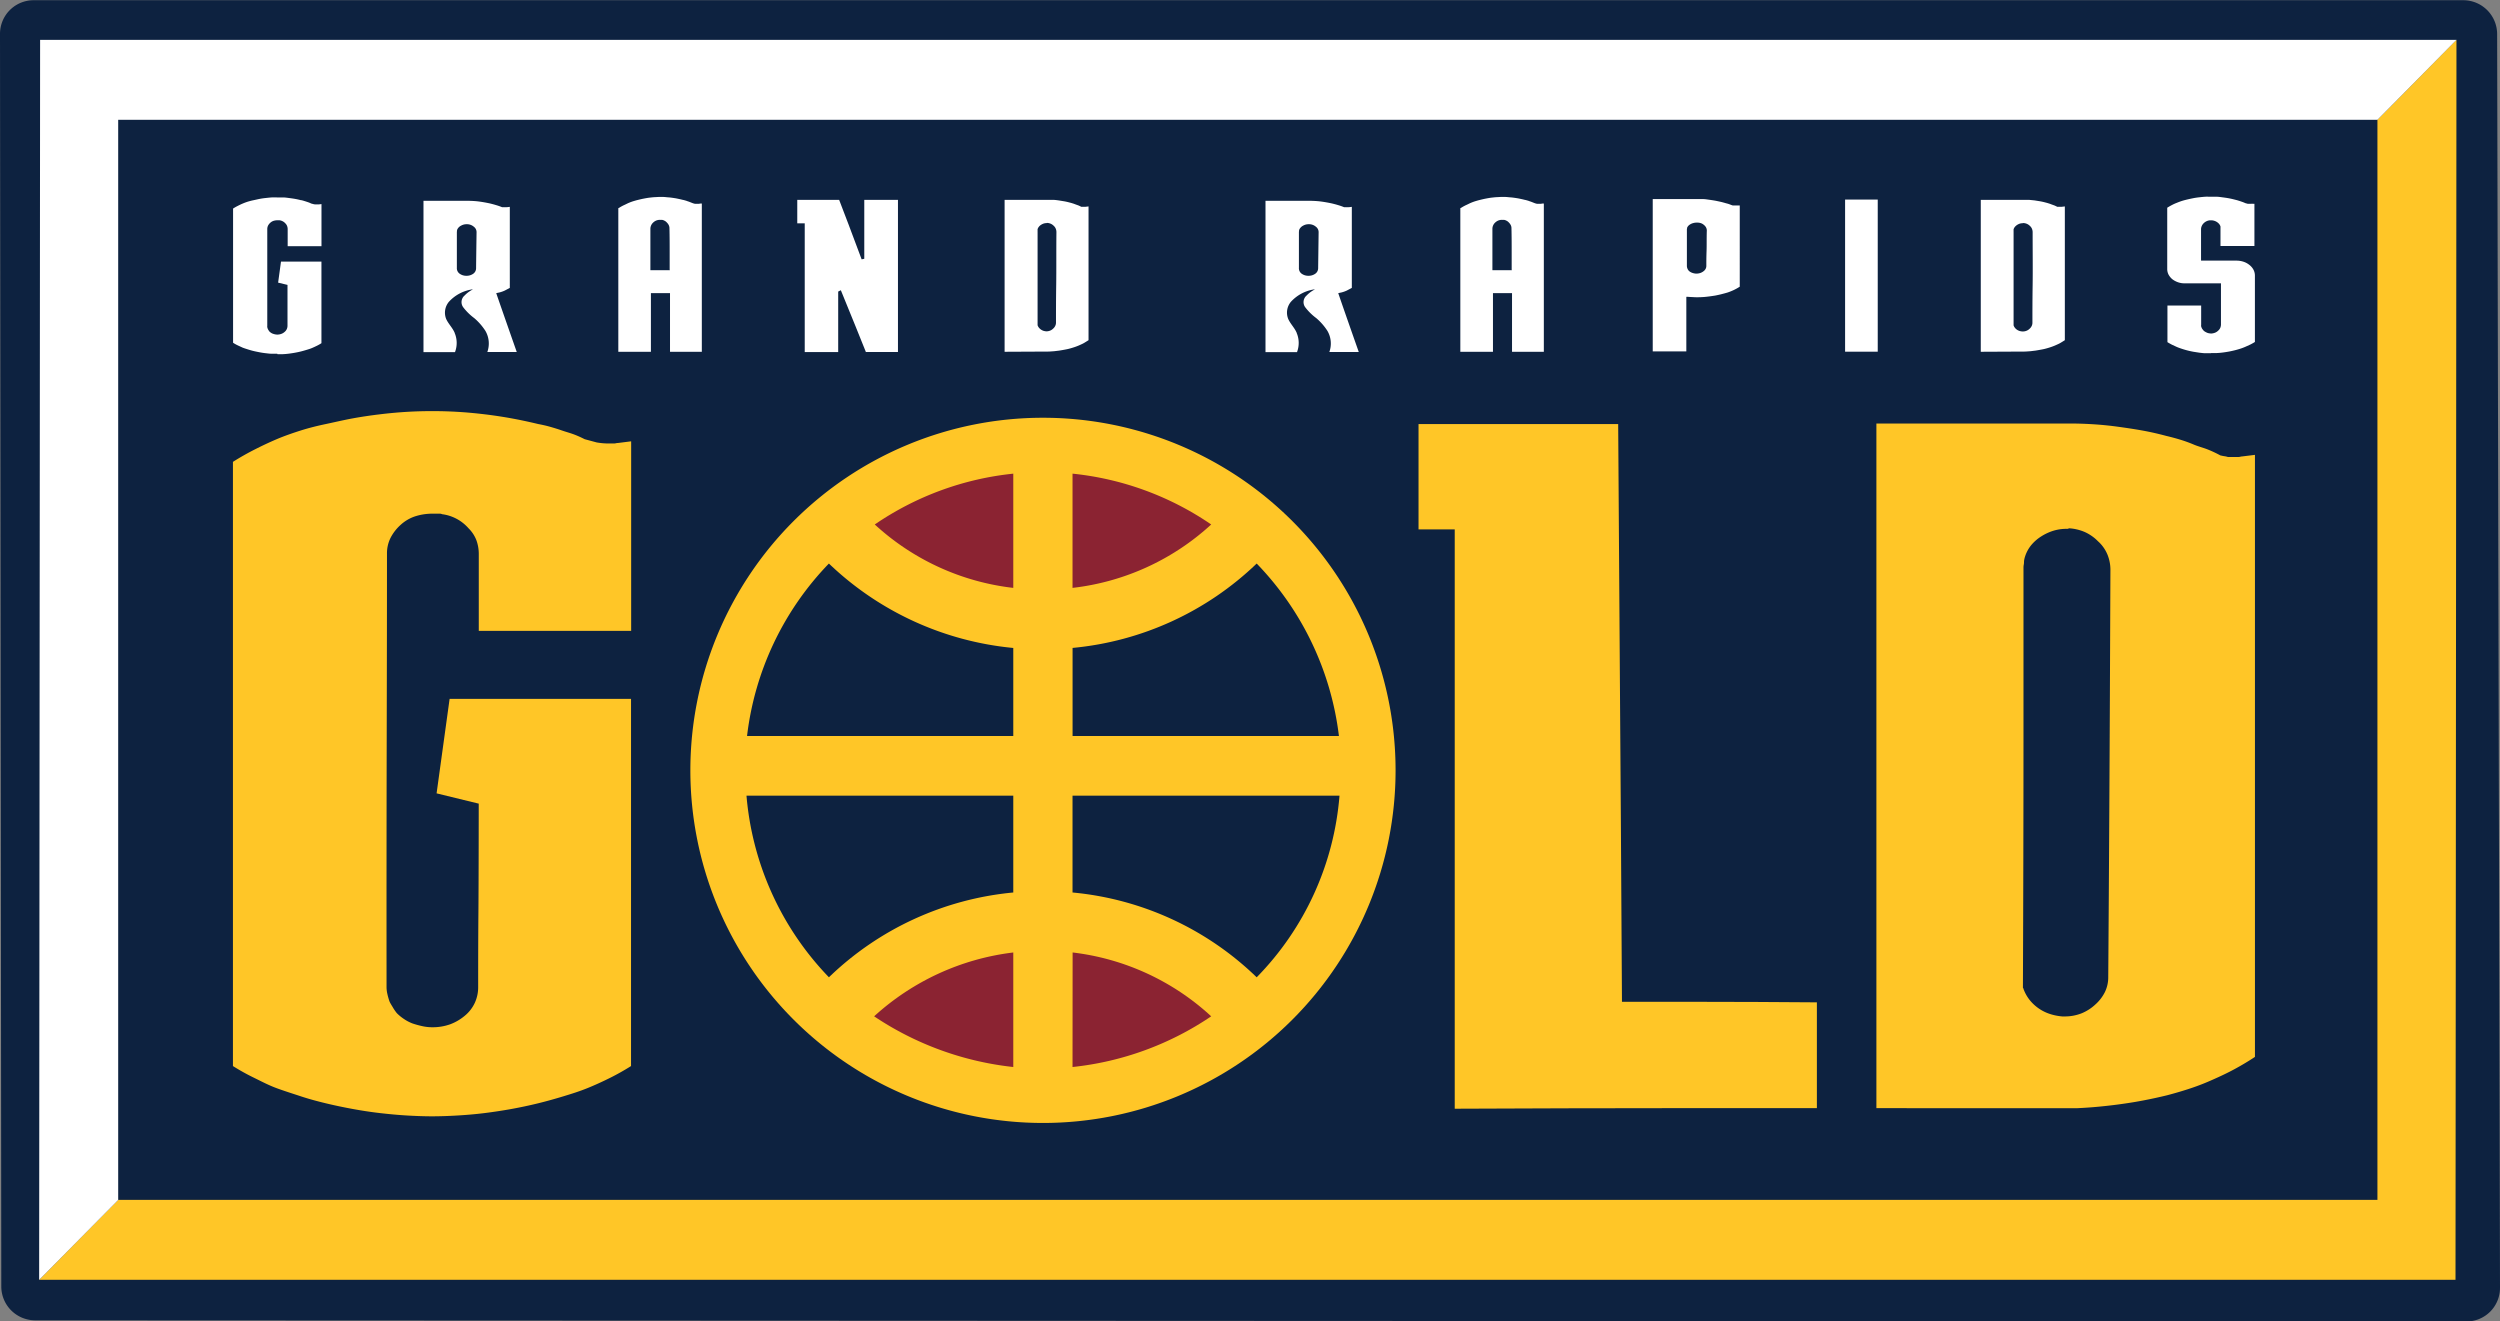
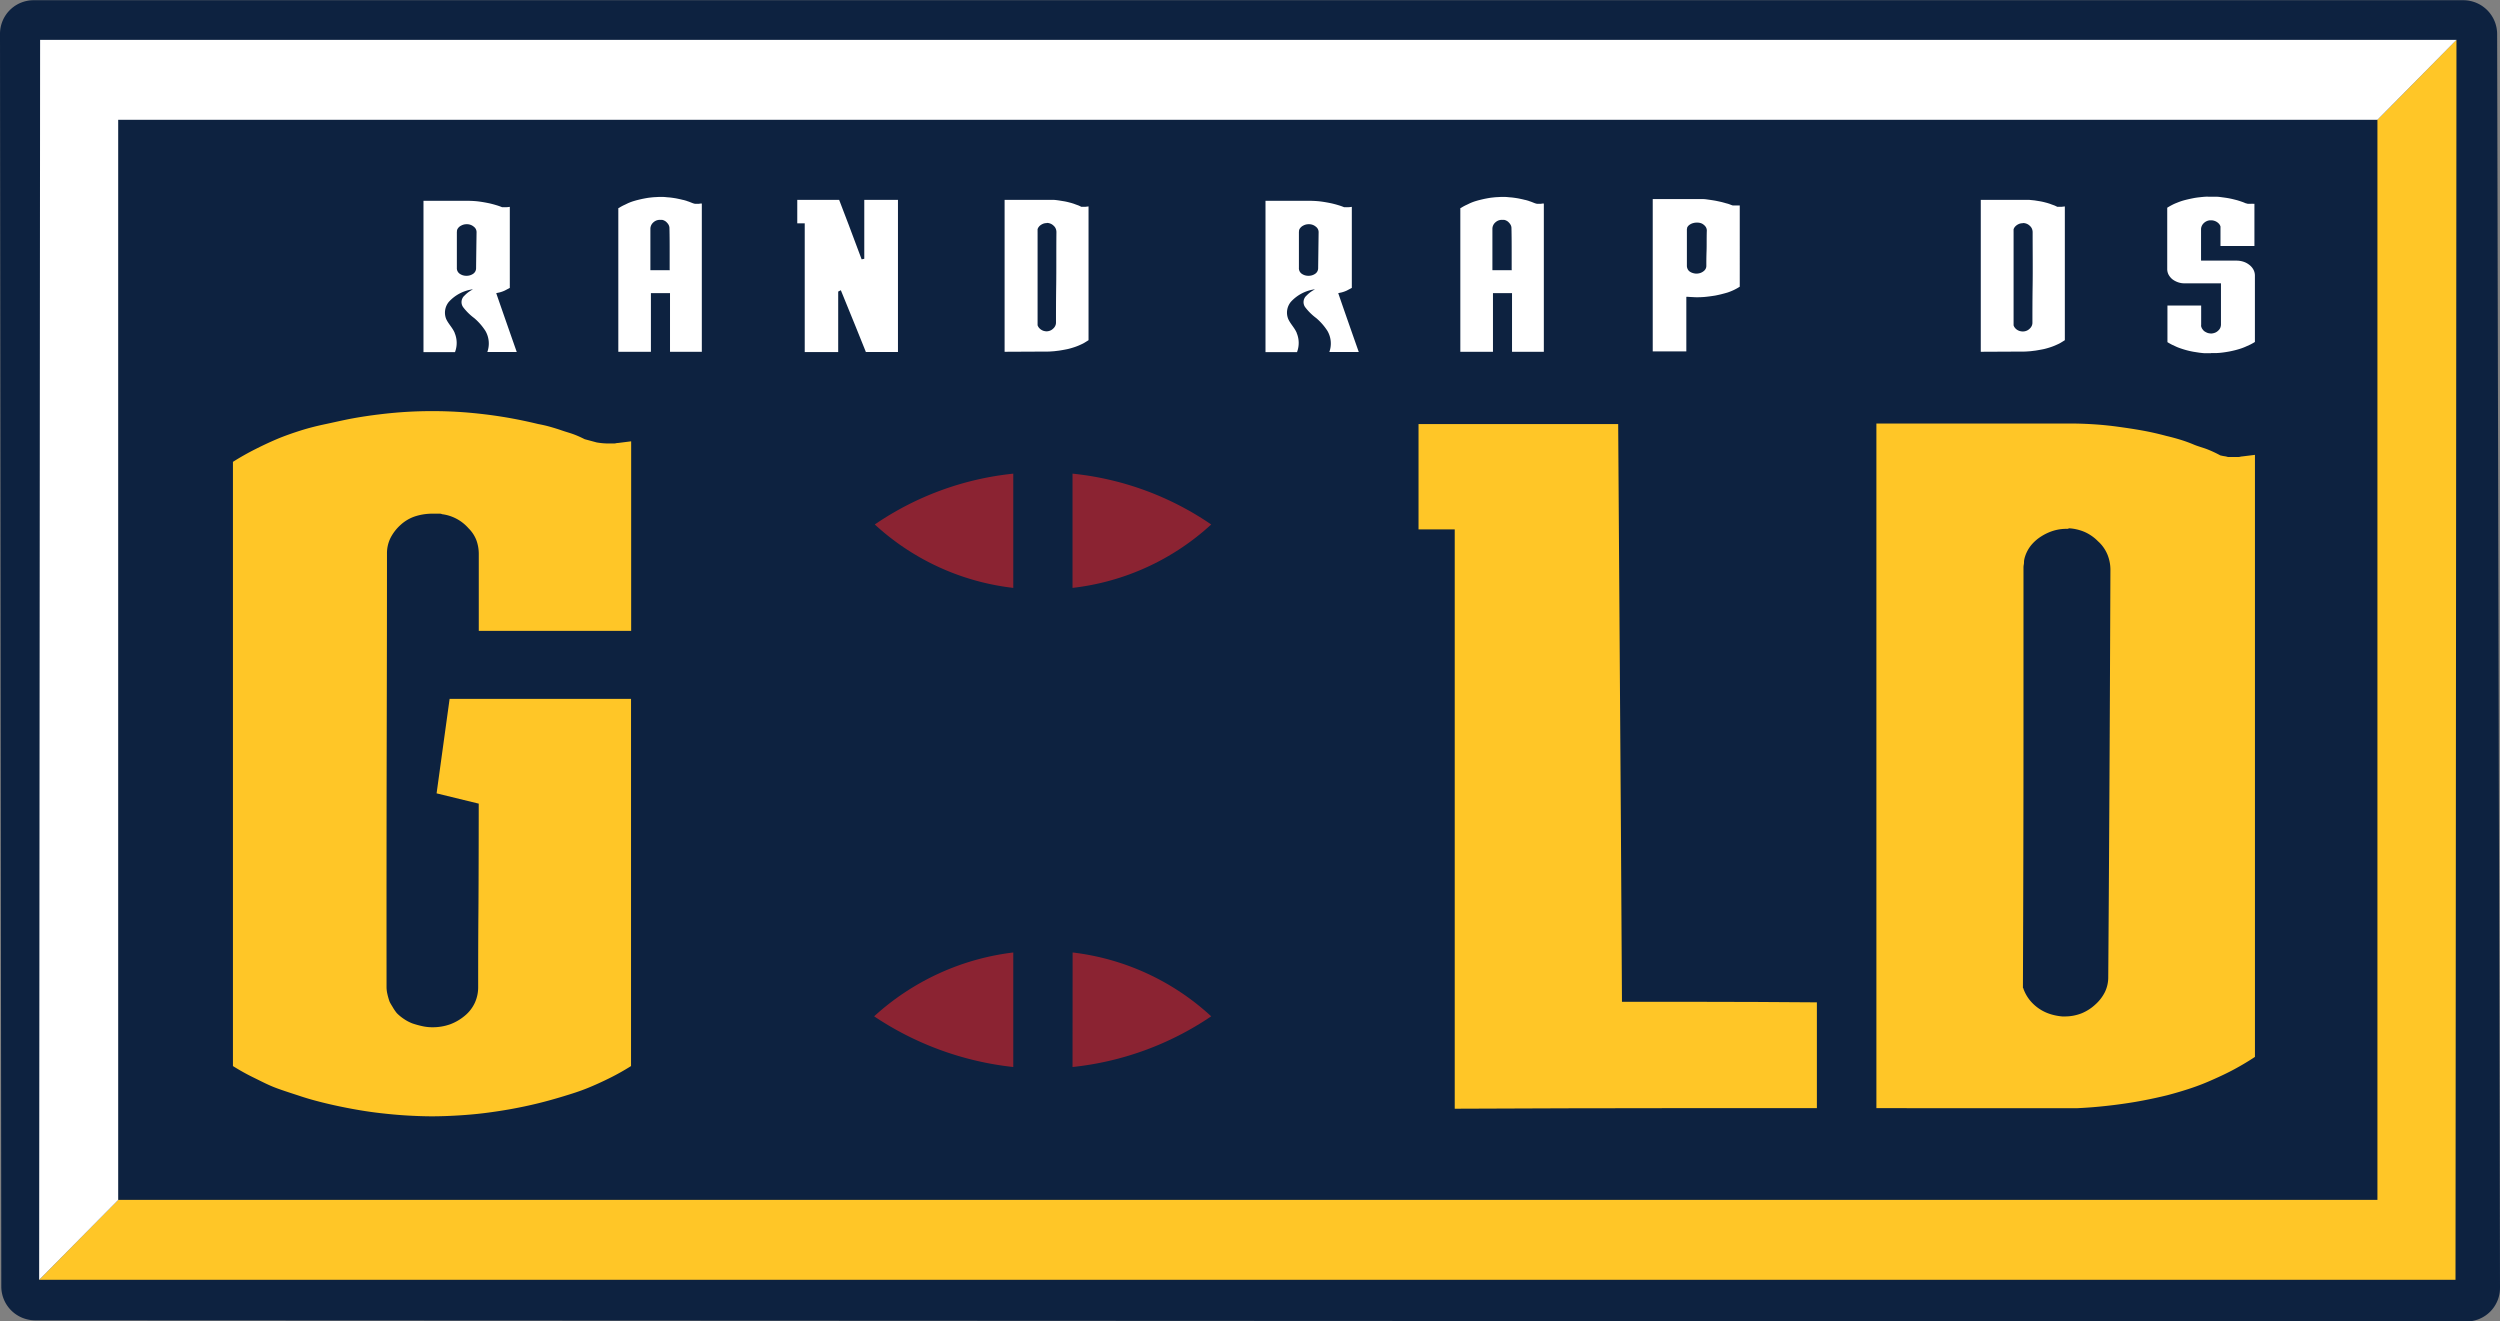
<svg xmlns="http://www.w3.org/2000/svg" id="Layer_1" data-name="Layer 1" viewBox="0 0 576 304.47">
  <rect x="0" y="0" width="576" height="304.47" fill="#808080" stroke="none" />
  <defs>
    <style>.cls-1{fill:#0d2240;}.cls-2{fill:#ffc627;}.cls-3{fill:#fff;}.cls-4{fill:#8b2332;}</style>
  </defs>
  <path class="cls-1" d="M611.94,468.67a7.73,7.73,0,0,1-7.73,7.75L44,476.15a7.79,7.79,0,0,1-7.76-7.76L35.94,179.7A7.75,7.75,0,0,1,43.68,172l559.82,0a7.81,7.81,0,0,1,7.78,7.76Z" transform="translate(-35.94 -171.95)" />
  <polygon class="cls-2" points="565.75 294.88 565.97 9.17 547.76 27.57 547.76 276.45 27.23 276.45 9.02 294.86 565.75 294.86 565.75 294.88" />
  <polygon class="cls-3" points="9.24 9.17 9.02 294.88 27.23 276.48 27.23 27.6 547.76 27.6 565.97 9.19 9.24 9.19 9.24 9.17" />
  <path class="cls-2" d="M371.11,293.92h-8.34V269.66h46q.12,22.14.37,55.42t.5,77.69h18.72q11.26,0,26.19.12v24.38H419.87q-20.89,0-48.76.13Z" transform="translate(-35.94 -171.95)" />
  <path class="cls-2" d="M468.26,427.27V269.53h44.79c1.82,0,3.64.07,5.47.19s3.65.31,5.47.56,3.78.54,5.6.87,3.65.75,5.48,1.24c1.07.25,2.15.54,3.23.87s2.12.71,3.11,1.13,2.13.7,3.17,1.11a27.18,27.18,0,0,1,2.92,1.37c.34.08.65.15.94.19a4.81,4.81,0,0,1,.81.18h2.36a1.71,1.71,0,0,0,.5-.06,1.71,1.71,0,0,1,.37-.06l3-.37V415.46c-1.5,1-3.05,1.92-4.67,2.8s-3.3,1.67-5,2.42a52.32,52.32,0,0,1-5.1,2q-2.61.87-5.47,1.62-2.49.61-5.1,1.12t-5.22.87c-1.75.25-3.49.45-5.23.62s-3.48.29-5.22.37Zm43.79-133.48a10.46,10.46,0,0,0-3,.44,11.57,11.57,0,0,0-2.8,1.3,9.74,9.74,0,0,0-2.3,2,8,8,0,0,0-1.43,2.62,5.32,5.32,0,0,0-.18.68,3,3,0,0,0-.07.68,2.89,2.89,0,0,1-.06.56,3.69,3.69,0,0,0-.06.69v40.36q0,24.21-.13,56.42a.36.36,0,0,1,.13.25,9.15,9.15,0,0,0,1.37,2.49,9.89,9.89,0,0,0,4.73,3.29,12.72,12.72,0,0,0,2.86.57h.49a10.61,10.61,0,0,0,3.86-.69,10.44,10.44,0,0,0,3.23-2.05,9.52,9.52,0,0,0,2.24-2.92,7.8,7.8,0,0,0,.75-3.43q.12-15.68.25-39.12t.25-54.67a9.24,9.24,0,0,0-.69-3.55,8.41,8.41,0,0,0-2.17-3.05,10.07,10.07,0,0,0-3-2.11,10.74,10.74,0,0,0-3.67-.88,1,1,0,0,1-.5.13" transform="translate(-35.94 -171.95)" />
-   <path class="cls-2" d="M357.48,349.44a81.24,81.24,0,1,1-81.24-81.24,81.24,81.24,0,0,1,81.24,81.24" transform="translate(-35.94 -171.95)" />
  <path class="cls-1" d="M226.92,397.12a70.58,70.58,0,0,1,42.48-19.54V355.27H207.93a68.5,68.5,0,0,0,19,41.85" transform="translate(-35.94 -171.95)" />
  <path class="cls-4" d="M269.4,417.79V391.4a57.87,57.87,0,0,0-32.06,14.71,71.43,71.43,0,0,0,32.06,11.68" transform="translate(-35.94 -171.95)" />
  <path class="cls-4" d="M283.05,281.08V307.4A56.74,56.74,0,0,0,315,292.79a68.94,68.94,0,0,0-31.93-11.71" transform="translate(-35.94 -171.95)" />
  <path class="cls-1" d="M325.48,301.79a70.66,70.66,0,0,1-42.42,19.44v20.3h61.37a69,69,0,0,0-18.95-39.74" transform="translate(-35.94 -171.95)" />
  <path class="cls-4" d="M269.4,307.4V281.08a69,69,0,0,0-31.91,11.71A56.7,56.7,0,0,0,269.4,307.4" transform="translate(-35.94 -171.95)" />
  <path class="cls-1" d="M283.05,355.27v22.31a70.29,70.29,0,0,1,42.43,19.54,67.44,67.44,0,0,0,19.08-41.85Z" transform="translate(-35.94 -171.95)" />
  <path class="cls-1" d="M208.06,341.53H269.4V321.24a71.1,71.1,0,0,1-42.48-19.45,68.73,68.73,0,0,0-18.86,39.74" transform="translate(-35.94 -171.95)" />
  <path class="cls-4" d="M283.05,417.79A70,70,0,0,0,315,406.11a56.94,56.94,0,0,0-31.93-14.71Z" transform="translate(-35.94 -171.95)" />
  <path class="cls-2" d="M135.54,429.15c-2,0-4-.08-6-.2s-4-.31-6.09-.55-4.15-.56-6.22-.94-4.15-.81-6.22-1.31-3.92-1-5.79-1.62-3.71-1.19-5.53-1.86-3.47-1.54-5.16-2.37a49.88,49.88,0,0,1-4.92-2.73V278.36c1.58-1,3.21-1.93,4.92-2.8s3.42-1.68,5.16-2.42,3.67-1.41,5.53-2,3.8-1.07,5.79-1.49,4.15-.93,6.22-1.31,4.15-.68,6.22-.93,4.11-.44,6.09-.56,4-.18,6-.18,4,.06,6,.18,4,.31,6.09.56,4.13.56,6.16.93,4.08.81,6.16,1.31c.91.17,1.82.37,2.73.63s1.83.54,2.75.86,1.8.55,2.67.87,1.72.71,2.55,1.13l2.74.74c.49.09,1,.15,1.43.19s.93.06,1.43.06h1.12a2.05,2.05,0,0,0,.49-.06,2.2,2.2,0,0,1,.5-.06l3-.38V317.3H146.25V299.63a9.27,9.27,0,0,0-.56-3.24,7.8,7.8,0,0,0-1.81-2.73,9.71,9.71,0,0,0-6.09-3.24,1.15,1.15,0,0,0-.5-.12h-1.62a13,13,0,0,0-4.1.62,9.28,9.28,0,0,0-3.37,2,10.34,10.34,0,0,0-2.3,3,7.94,7.94,0,0,0-.8,3.61q0,16.67-.06,41.61T125,399.41a7.13,7.13,0,0,0,.19,1.55c.12.54.27,1.06.43,1.55s.52,1,.81,1.5a10.65,10.65,0,0,0,.94,1.37,10.43,10.43,0,0,0,1.68,1.37,9.45,9.45,0,0,0,1.92,1,21.43,21.43,0,0,0,2.24.62,10.67,10.67,0,0,0,2.36.26,12,12,0,0,0,4.11-.69A11.45,11.45,0,0,0,143,406a8.43,8.43,0,0,0,2.36-3.05,8.59,8.59,0,0,0,.75-3.54c0-4.74,0-10.62.06-17.67s.07-24.63.07-24.63l-9.71-2.37,3-21.77h41.8v84.6a55.14,55.14,0,0,1-4.85,2.73c-1.67.83-3.4,1.63-5.23,2.37s-3.56,1.28-5.47,1.86-3.86,1.13-5.85,1.62-4.12.94-6.16,1.31-4.08.68-6.16.94-4.1.43-6.09.55-4,.2-6,.2" transform="translate(-35.94 -171.95)" />
  <path class="cls-3" d="M197.72,253h-7.41V239.49h-4.4V253H178.4V219.92l.11-.06.11-.05a.7.7,0,0,1,.14-.08.28.28,0,0,0,.08-.06c.31-.18.64-.36,1-.52s.66-.33,1-.47a10.55,10.55,0,0,1,1.07-.39c.36-.11.72-.21,1.09-.3s.87-.21,1.3-.29.84-.16,1.27-.21.87-.1,1.3-.12.84-.05,1.24-.05.84,0,1.26.05.83.06,1.25.12.89.12,1.32.21.86.18,1.28.29a4,4,0,0,1,.57.14,4.23,4.23,0,0,1,.57.19c.18.05.36.12.55.19l.55.22.29.1.29.07.31,0,.27,0h.22l.11,0H197l.28-.05.36,0q0,5.7,0,14.23t0,19.93m-7.41-18.93c0-1.07,0-2.41,0-4s0-3.5-.05-5.65a1.69,1.69,0,0,0-.18-.65,2.22,2.22,0,0,0-.4-.54,1.71,1.71,0,0,0-.51-.41,1.93,1.93,0,0,0-.65-.23h-.25l-.11,0H188a2.31,2.31,0,0,0-.83.15,2.24,2.24,0,0,0-.71.45,2,2,0,0,0-.5.68,1.93,1.93,0,0,0-.17.79v9.53l1.87,0,2.61,0" transform="translate(-35.94 -171.95)" />
  <path class="cls-3" d="M235.42,253q-.94-2.37-2.38-5.91l-3.37-8.27-.26.13-.35.18v13.93h-3.21l-4.5,0V223.4h-1.72V218h9.65q.89,2.27,2.18,5.7c.87,2.28,1.87,4.94,3,8l.26-.05.35-.08V218h7.76v35.05l-3.09,0-4.34,0" transform="translate(-35.94 -171.95)" />
  <path class="cls-3" d="M267.4,253V218h10c.4,0,.81,0,1.21,0s.81.07,1.22.12l1.24.2c.41.07.81.16,1.22.27.24.06.48.12.72.2a7,7,0,0,1,.69.24l.7.25c.23.1.45.2.65.31l.21,0,.18,0H286l.08,0,.66-.08v30.82c-.33.21-.67.42-1,.62s-.73.37-1.11.54-.75.31-1.14.44-.79.25-1.21.36-.75.17-1.13.24-.78.14-1.17.2l-1.16.14-1.16.08Zm9.73-29.65a2.48,2.48,0,0,0-.68.09,2.68,2.68,0,0,0-.62.29,2,2,0,0,0-.51.44,1.73,1.73,0,0,0-.32.58,1.24,1.24,0,0,0,0,.16.61.61,0,0,0,0,.15.49.49,0,0,1,0,.12.81.81,0,0,0,0,.16v9q0,5.38,0,12.54a.05.05,0,0,1,0,0,1.89,1.89,0,0,0,.3.56,2.47,2.47,0,0,0,.47.44,2.62,2.62,0,0,0,.58.29,3.29,3.29,0,0,0,.64.12H277a2.34,2.34,0,0,0,.85-.15,2.15,2.15,0,0,0,.72-.46,2,2,0,0,0,.5-.65,1.72,1.72,0,0,0,.17-.75c0-2.33,0-5.22.05-8.7s0-7.52.05-12.14a2.09,2.09,0,0,0-.15-.79,1.84,1.84,0,0,0-.48-.68,2.24,2.24,0,0,0-.68-.47,2.4,2.4,0,0,0-.81-.19l-.11,0" transform="translate(-35.94 -171.95)" />
  <path class="cls-3" d="M391.72,253h-7.41V239.49h-4.39V253H372.4V219.92l.11-.06.11-.05a.7.7,0,0,1,.14-.08.28.28,0,0,0,.08-.06c.31-.18.64-.36,1-.52s.66-.33,1-.47a10.55,10.55,0,0,1,1.07-.39c.36-.11.72-.21,1.09-.3s.87-.21,1.3-.29.84-.16,1.27-.21.87-.1,1.3-.12.84-.05,1.24-.05.84,0,1.26.05.83.06,1.25.12.89.12,1.32.21.86.18,1.28.29a4,4,0,0,1,.57.14,4.23,4.23,0,0,1,.57.19c.18.05.37.12.55.19l.55.22.29.1.29.07.31,0,.27,0h.22l.11,0H391l.28-.05.36,0q0,5.7,0,14.23t0,19.93m-7.41-18.93c0-1.07,0-2.41,0-4s0-3.5-.05-5.65a1.53,1.53,0,0,0-.18-.65,2.22,2.22,0,0,0-.4-.54,1.71,1.71,0,0,0-.51-.41,1.93,1.93,0,0,0-.65-.23h-.24l-.12,0H382a2.31,2.31,0,0,0-.83.15,2.36,2.36,0,0,0-.71.45,2,2,0,0,0-.5.68,1.93,1.93,0,0,0-.17.79v9.53l1.87,0,2.61,0" transform="translate(-35.94 -171.95)" />
  <path class="cls-3" d="M424.47,240.37c0,1.4,0,3.15,0,5.24s0,4.53,0,7.31h-7.74v-35.1h10.31c.42,0,.85,0,1.27,0s.85.07,1.27.13.85.12,1.27.19.84.16,1.25.25.51.11.76.18.49.13.73.21a6.44,6.44,0,0,1,.72.2l.69.26.19.05h.33l.14,0,.12,0H436l.12,0,.27,0,.39,0V238a11.61,11.61,0,0,1-1.33.75,13.79,13.79,0,0,1-1.43.58c-.48.15-1,.28-1.46.4s-1,.23-1.45.32c-.88.14-1.71.25-2.48.32a20.29,20.29,0,0,1-2.16.06l-1.51-.08a1.64,1.64,0,0,0-.51,0m2.38-17.11a2.74,2.74,0,0,0-.7.09,2.5,2.5,0,0,0-.66.25,2.23,2.23,0,0,0-.51.37,1.52,1.52,0,0,0-.31.48.28.28,0,0,0,0,.13,1.31,1.31,0,0,1-.05.15.49.49,0,0,1,0,.12.62.62,0,0,0,0,.13c0,.9,0,2,0,3.4s0,3,0,4.78a1.7,1.7,0,0,0,.17.79,1.46,1.46,0,0,0,.49.59,2.43,2.43,0,0,0,.69.33,3.06,3.06,0,0,0,.72.14h.11a2.83,2.83,0,0,0,.9-.14,2.44,2.44,0,0,0,.73-.39,1.65,1.65,0,0,0,.5-.56,1.46,1.46,0,0,0,.17-.68c0-.9,0-2,.05-3.4s0-2.94.06-4.75a1.48,1.48,0,0,0-.16-.68,1.74,1.74,0,0,0-.48-.59,2,2,0,0,0-.69-.42,2.58,2.58,0,0,0-.86-.14Z" transform="translate(-35.94 -171.95)" />
-   <rect class="cls-3" x="425.11" y="45.98" width="7.52" height="35.05" />
  <path class="cls-3" d="M492.31,253V218h9.95c.4,0,.81,0,1.22,0l1.21.12,1.24.2c.41.07.82.16,1.22.27.24.06.48.12.72.2a7,7,0,0,1,.69.24l.7.25c.23.1.45.2.65.31l.21,0,.18,0h.64l.08,0,.66-.08v30.82c-.33.21-.67.42-1,.62s-.74.37-1.12.54-.75.31-1.14.44-.79.25-1.21.36-.75.17-1.14.24-.77.14-1.16.2l-1.16.14-1.16.08ZM502,223.38a2.48,2.48,0,0,0-.68.09,2.68,2.68,0,0,0-.62.29,2.45,2.45,0,0,0-.51.44,1.73,1.73,0,0,0-.32.58,1.24,1.24,0,0,0,0,.16.61.61,0,0,0,0,.15.49.49,0,0,1,0,.12.81.81,0,0,0,0,.16v9q0,5.38,0,12.54a.05.05,0,0,1,0,0,1.89,1.89,0,0,0,.3.56,2.21,2.21,0,0,0,.47.44,2.62,2.62,0,0,0,.58.29,3.29,3.29,0,0,0,.64.12h.11a2.34,2.34,0,0,0,.85-.15,2.15,2.15,0,0,0,.72-.46,2,2,0,0,0,.5-.65,1.72,1.72,0,0,0,.17-.75c0-2.33,0-5.22.05-8.7s0-7.52,0-12.14a2.09,2.09,0,0,0-.15-.79,1.84,1.84,0,0,0-.48-.68,2.24,2.24,0,0,0-.68-.47,2.35,2.35,0,0,0-.81-.19l-.11,0" transform="translate(-35.94 -171.95)" />
  <path class="cls-3" d="M545.33,253.33c-.43,0-.86,0-1.31,0s-.89-.07-1.35-.12l-1.34-.21c-.45-.08-.9-.18-1.34-.29s-.84-.23-1.24-.36-.81-.27-1.22-.44l-1.13-.52c-.37-.19-.73-.39-1.08-.61v-8.43h7.77v4.42a1.31,1.31,0,0,0,0,.39,3.57,3.57,0,0,0,.14.38,2.25,2.25,0,0,0,.24.36,2,2,0,0,0,.28.31,2.33,2.33,0,0,0,.35.23c.12.07.24.12.37.18a1.88,1.88,0,0,0,.45.12,2.12,2.12,0,0,0,.44.05h.11a2.79,2.79,0,0,0,.85-.2,2.16,2.16,0,0,0,.7-.47,1.86,1.86,0,0,0,.48-.66,2,2,0,0,0,.15-.77v-9.46h-8.37a4.39,4.39,0,0,1-1.53-.25,4.56,4.56,0,0,1-1.32-.71,3.6,3.6,0,0,1-.87-1.08,2.8,2.8,0,0,1-.29-1.25V219.81c.35-.22.71-.43,1.08-.62a9.53,9.53,0,0,1,1.13-.51c.41-.17.81-.32,1.22-.45s.82-.23,1.24-.33.89-.2,1.34-.29.9-.15,1.34-.2.91-.1,1.35-.13.88,0,1.31,0,.88,0,1.34,0,.89.07,1.34.13.91.12,1.36.2.9.18,1.34.29l.71.18.67.21.67.23.66.27.22.05.22.06h.64l.11,0h.11a1.68,1.68,0,0,1,.29,0l.4,0v9.73h-7.82v-4.08a.4.4,0,0,0,0-.15.81.81,0,0,0,0-.16.56.56,0,0,0,0-.12,1.92,1.92,0,0,0-.32-.58,2.45,2.45,0,0,0-.51-.44,2.3,2.3,0,0,0-.64-.29,2.34,2.34,0,0,0-.71-.1h-.11a2.05,2.05,0,0,0-.83.17,2.35,2.35,0,0,0-.72.47,2.11,2.11,0,0,0-.47.66,1.85,1.85,0,0,0-.17.78v7a.29.29,0,0,1,0,.14V232h8.12a5.19,5.19,0,0,1,1.65.25,4.24,4.24,0,0,1,1.37.74,3.43,3.43,0,0,1,.95,1.12,2.94,2.94,0,0,1,.32,1.34v1.72a1.25,1.25,0,0,1,0,.15c0,.06,0,.14,0,.23v13.19c-.35.22-.71.42-1.09.61l-1.15.52a11.9,11.9,0,0,1-1.18.44c-.41.13-.83.25-1.28.36s-.89.21-1.34.29-.9.15-1.36.21-.89.1-1.34.12-.9,0-1.34,0" transform="translate(-35.94 -171.95)" />
  <path class="cls-3" d="M140.7,248.64c-.5-1.18-1.4-2-1.95-3.17a3.9,3.9,0,0,1,.63-4,9.1,9.1,0,0,1,5.53-2.87c-.3.19-.62.35-.92.57a6.65,6.65,0,0,0-1,.86,2,2,0,0,0-.25,2.81,12.68,12.68,0,0,0,2.46,2.4,13.31,13.31,0,0,1,2.58,2.95,5.79,5.79,0,0,1,.44,4.86H155q-3.16-9-4.73-13.56l.74-.16a7,7,0,0,0,1.24-.44l1.15-.61V219.61l-.68.08h-.23a.48.48,0,0,1-.18,0,1.42,1.42,0,0,1-.31,0l-.38,0a12.93,12.93,0,0,0-1.41-.49c-.48-.15-1-.28-1.45-.39-.85-.18-1.69-.33-2.53-.44s-1.69-.14-2.54-.16H133.51v34.87h7.26a5.91,5.91,0,0,0-.07-4.4m.53-23.37a1.12,1.12,0,0,1,0-.24,2.29,2.29,0,0,1,.08-.28,1.91,1.91,0,0,1,.86-.85,2.59,2.59,0,0,1,1.32-.33h.08a2.4,2.4,0,0,1,1.54.58,1.55,1.55,0,0,1,.63,1.23q-.08,5.58-.11,8.36A1.54,1.54,0,0,1,145,235a2.62,2.62,0,0,1-1.62.49h-.11a2.6,2.6,0,0,1-1.4-.46,1.55,1.55,0,0,1-.67-1.38c0-3.7,0-6.49,0-8.36" transform="translate(-35.94 -171.95)" />
-   <path class="cls-3" d="M99.84,253.45c-.44,0-.89,0-1.33,0s-.89-.07-1.35-.12-.92-.12-1.38-.21-.93-.18-1.39-.29-.87-.23-1.28-.36-.83-.26-1.23-.41l-1.15-.53a8.93,8.93,0,0,1-1.09-.61V220c.35-.22.71-.43,1.09-.62s.76-.38,1.15-.54a12.88,12.88,0,0,1,1.23-.45c.41-.12.84-.23,1.28-.32s.92-.21,1.39-.3.92-.15,1.38-.2.91-.1,1.35-.13.89,0,1.33,0,.88,0,1.32,0,.9.07,1.36.13.91.12,1.37.2.9.18,1.37.3c.2,0,.4.08.6.13l.61.19.59.2a4.91,4.91,0,0,1,.57.25l.61.16.32.05h.67l.11,0,.67-.08v9.7h-7.79v-3.92a2.09,2.09,0,0,0-.13-.72,1.7,1.7,0,0,0-.4-.61,2.08,2.08,0,0,0-.61-.48,2.22,2.22,0,0,0-.74-.24l-.12,0h-.35a3,3,0,0,0-.92.14,2.08,2.08,0,0,0-.74.44,2.33,2.33,0,0,0-.52.67,1.85,1.85,0,0,0-.17.8q0,3.71,0,9.24t0,13a1.37,1.37,0,0,0,0,.34,3.57,3.57,0,0,0,.1.35c.05.11.11.22.17.33l.21.3a1.91,1.91,0,0,0,.38.31,1.75,1.75,0,0,0,.43.22,4.5,4.5,0,0,0,.49.14,3,3,0,0,0,.53.06,2.67,2.67,0,0,0,.91-.16,2.18,2.18,0,0,0,.74-.43,1.83,1.83,0,0,0,.7-1.46c0-1.05,0-2.36,0-3.92s0-5.48,0-5.48l-2.16-.52.66-4.84H110v18.79a9.62,9.62,0,0,1-1.08.61c-.37.18-.75.36-1.16.53s-.79.28-1.22.41-.85.25-1.29.36-.92.21-1.37.29-.91.15-1.37.21-.91.1-1.36.12-.88,0-1.32,0" transform="translate(-35.94 -171.95)" />
  <path class="cls-3" d="M334.7,248.64c-.5-1.18-1.4-2-1.94-3.17a3.88,3.88,0,0,1,.62-4,9.1,9.1,0,0,1,5.53-2.87c-.3.19-.62.35-.92.57a6.65,6.65,0,0,0-1,.86,2,2,0,0,0-.25,2.81,12.68,12.68,0,0,0,2.46,2.4,13.31,13.31,0,0,1,2.58,2.95,5.76,5.76,0,0,1,.44,4.86H349q-3.17-9-4.73-13.56l.74-.16a7,7,0,0,0,1.24-.44l1.15-.61V219.61l-.68.08h-.23a.48.48,0,0,1-.18,0,1.42,1.42,0,0,1-.31,0l-.38,0a13.52,13.52,0,0,0-1.4-.49c-.49-.15-1-.28-1.46-.39-.85-.18-1.69-.33-2.54-.44s-1.68-.14-2.53-.16H327.51v34.87h7.26a5.91,5.91,0,0,0-.07-4.4m.54-23.37a1.06,1.06,0,0,1,0-.24,2.29,2.29,0,0,1,.08-.28,2,2,0,0,1,.86-.85,2.59,2.59,0,0,1,1.32-.33h.08a2.4,2.4,0,0,1,1.54.58,1.55,1.55,0,0,1,.63,1.23q-.07,5.58-.11,8.36A1.54,1.54,0,0,1,339,235a2.62,2.62,0,0,1-1.62.49h-.11a2.6,2.6,0,0,1-1.4-.46,1.54,1.54,0,0,1-.66-1.38q0-5.55,0-8.36" transform="translate(-35.94 -171.95)" />
</svg>